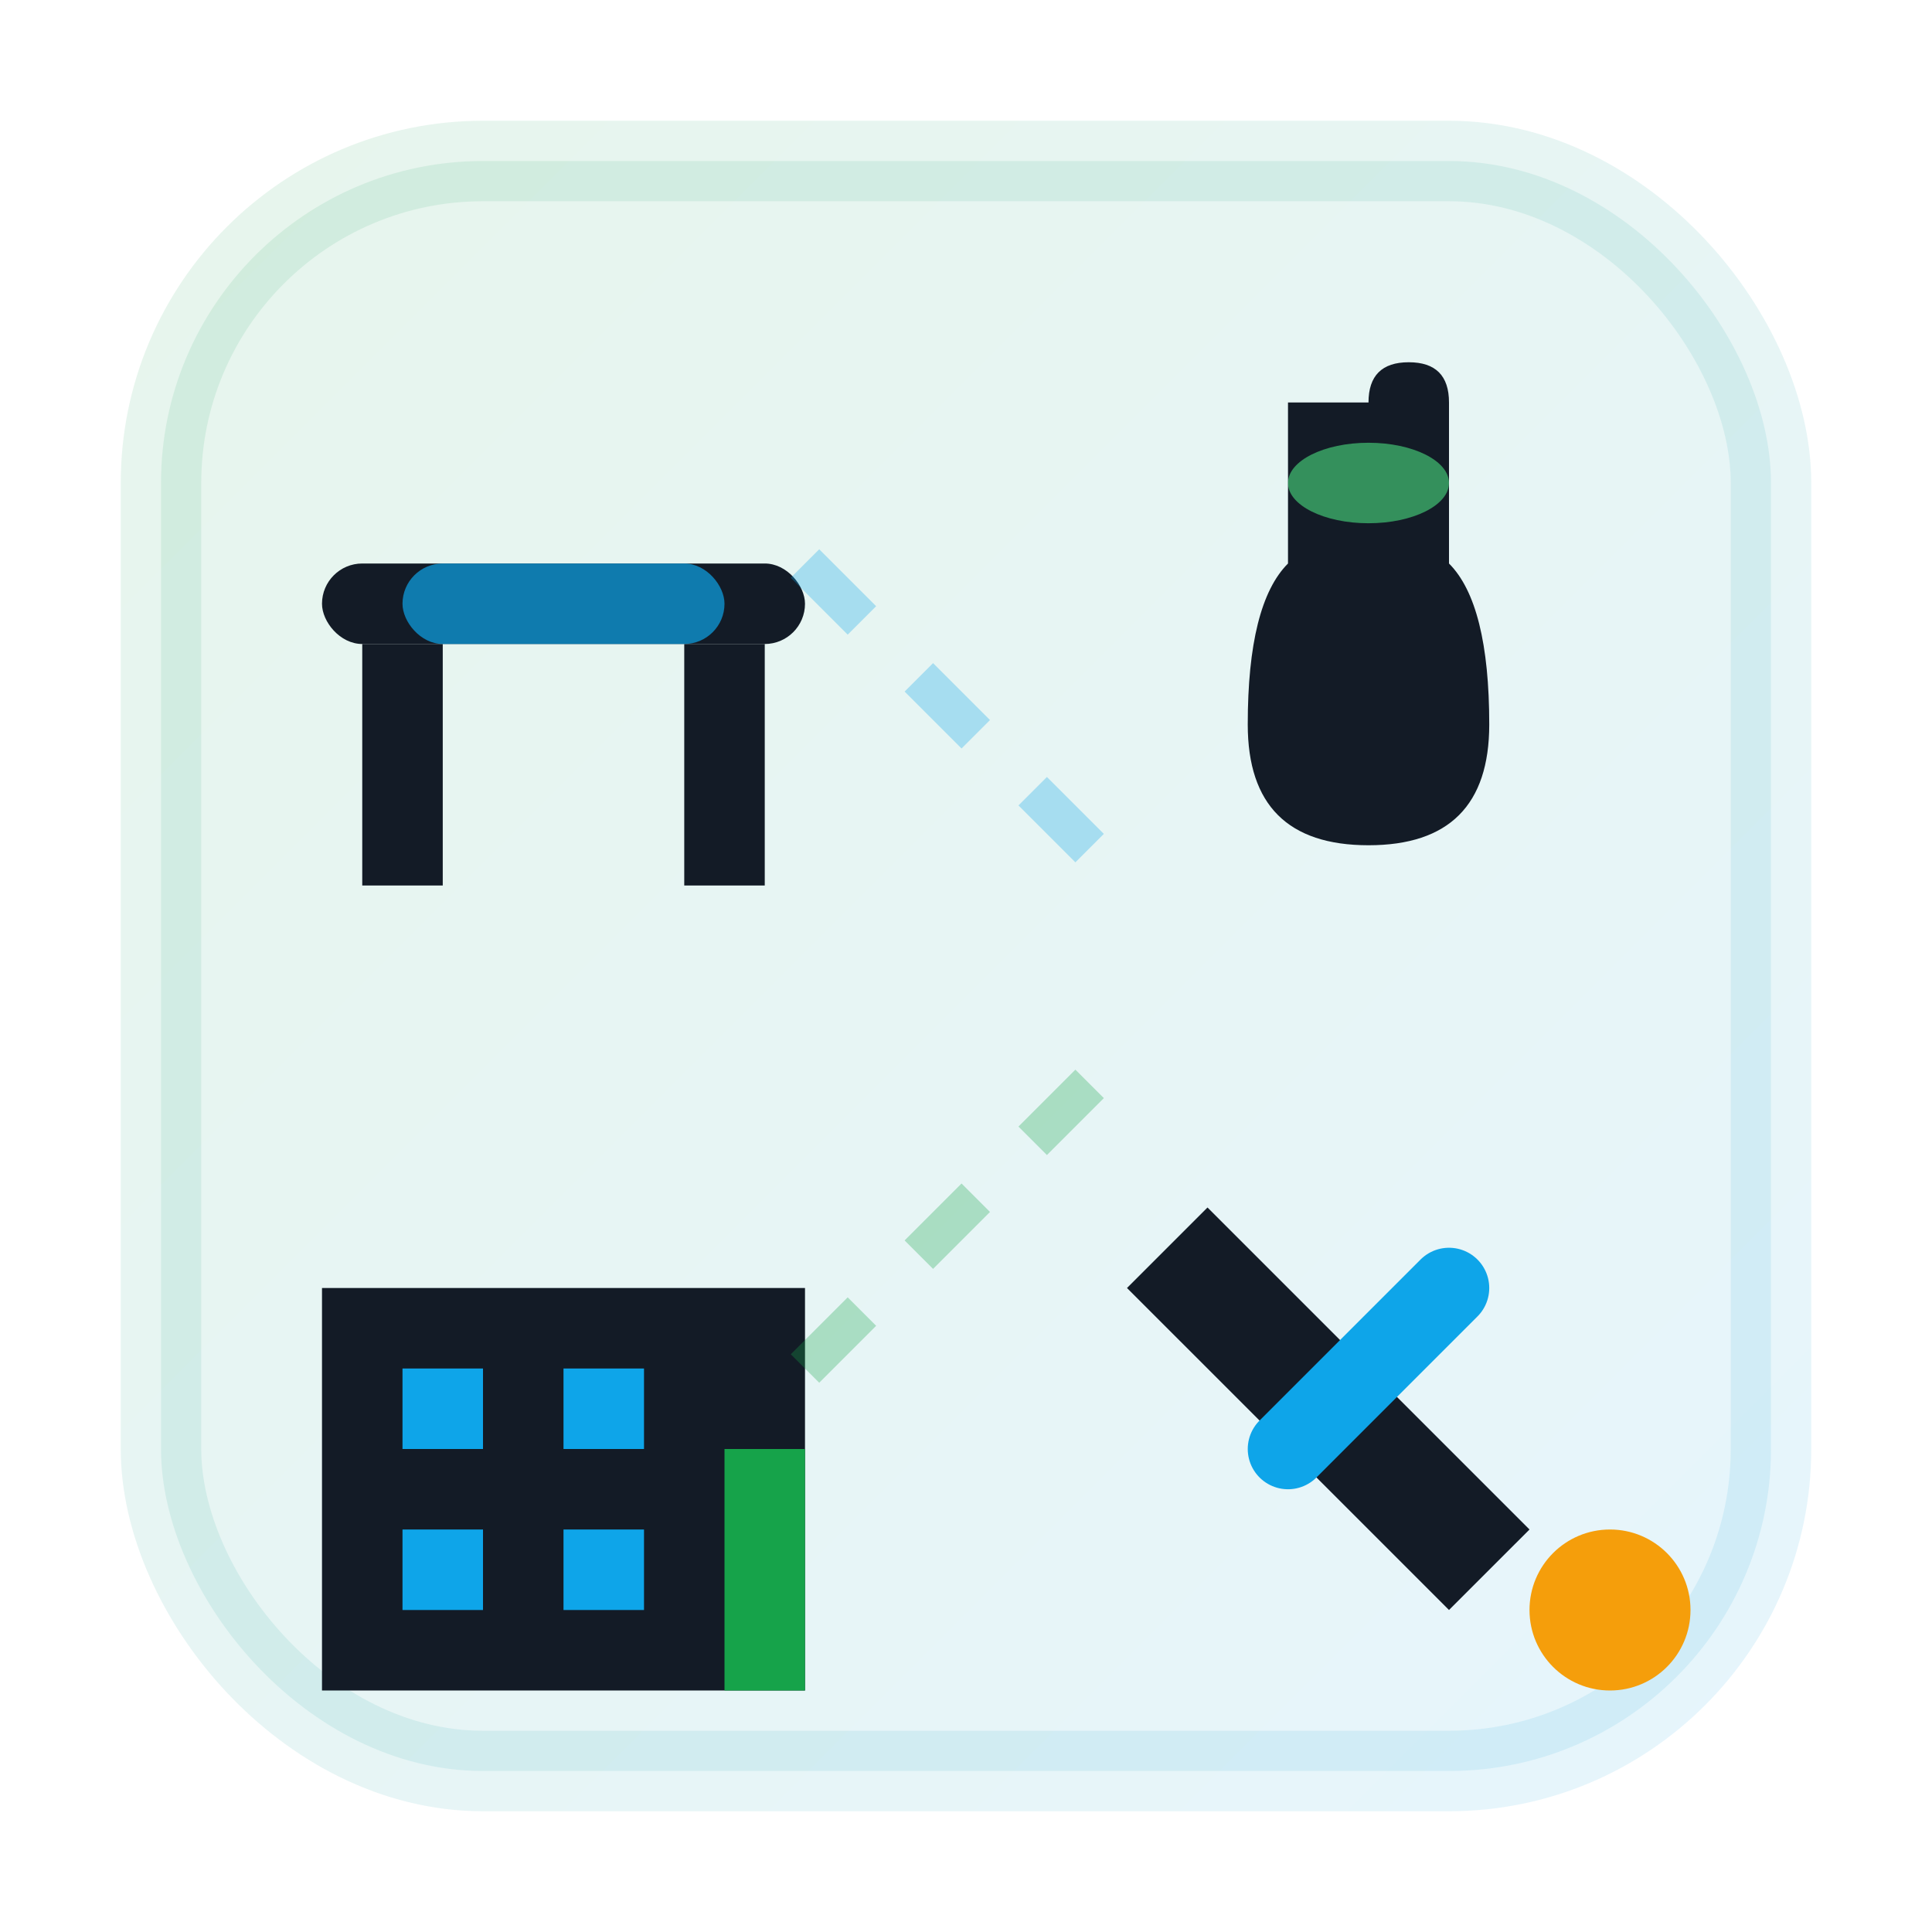
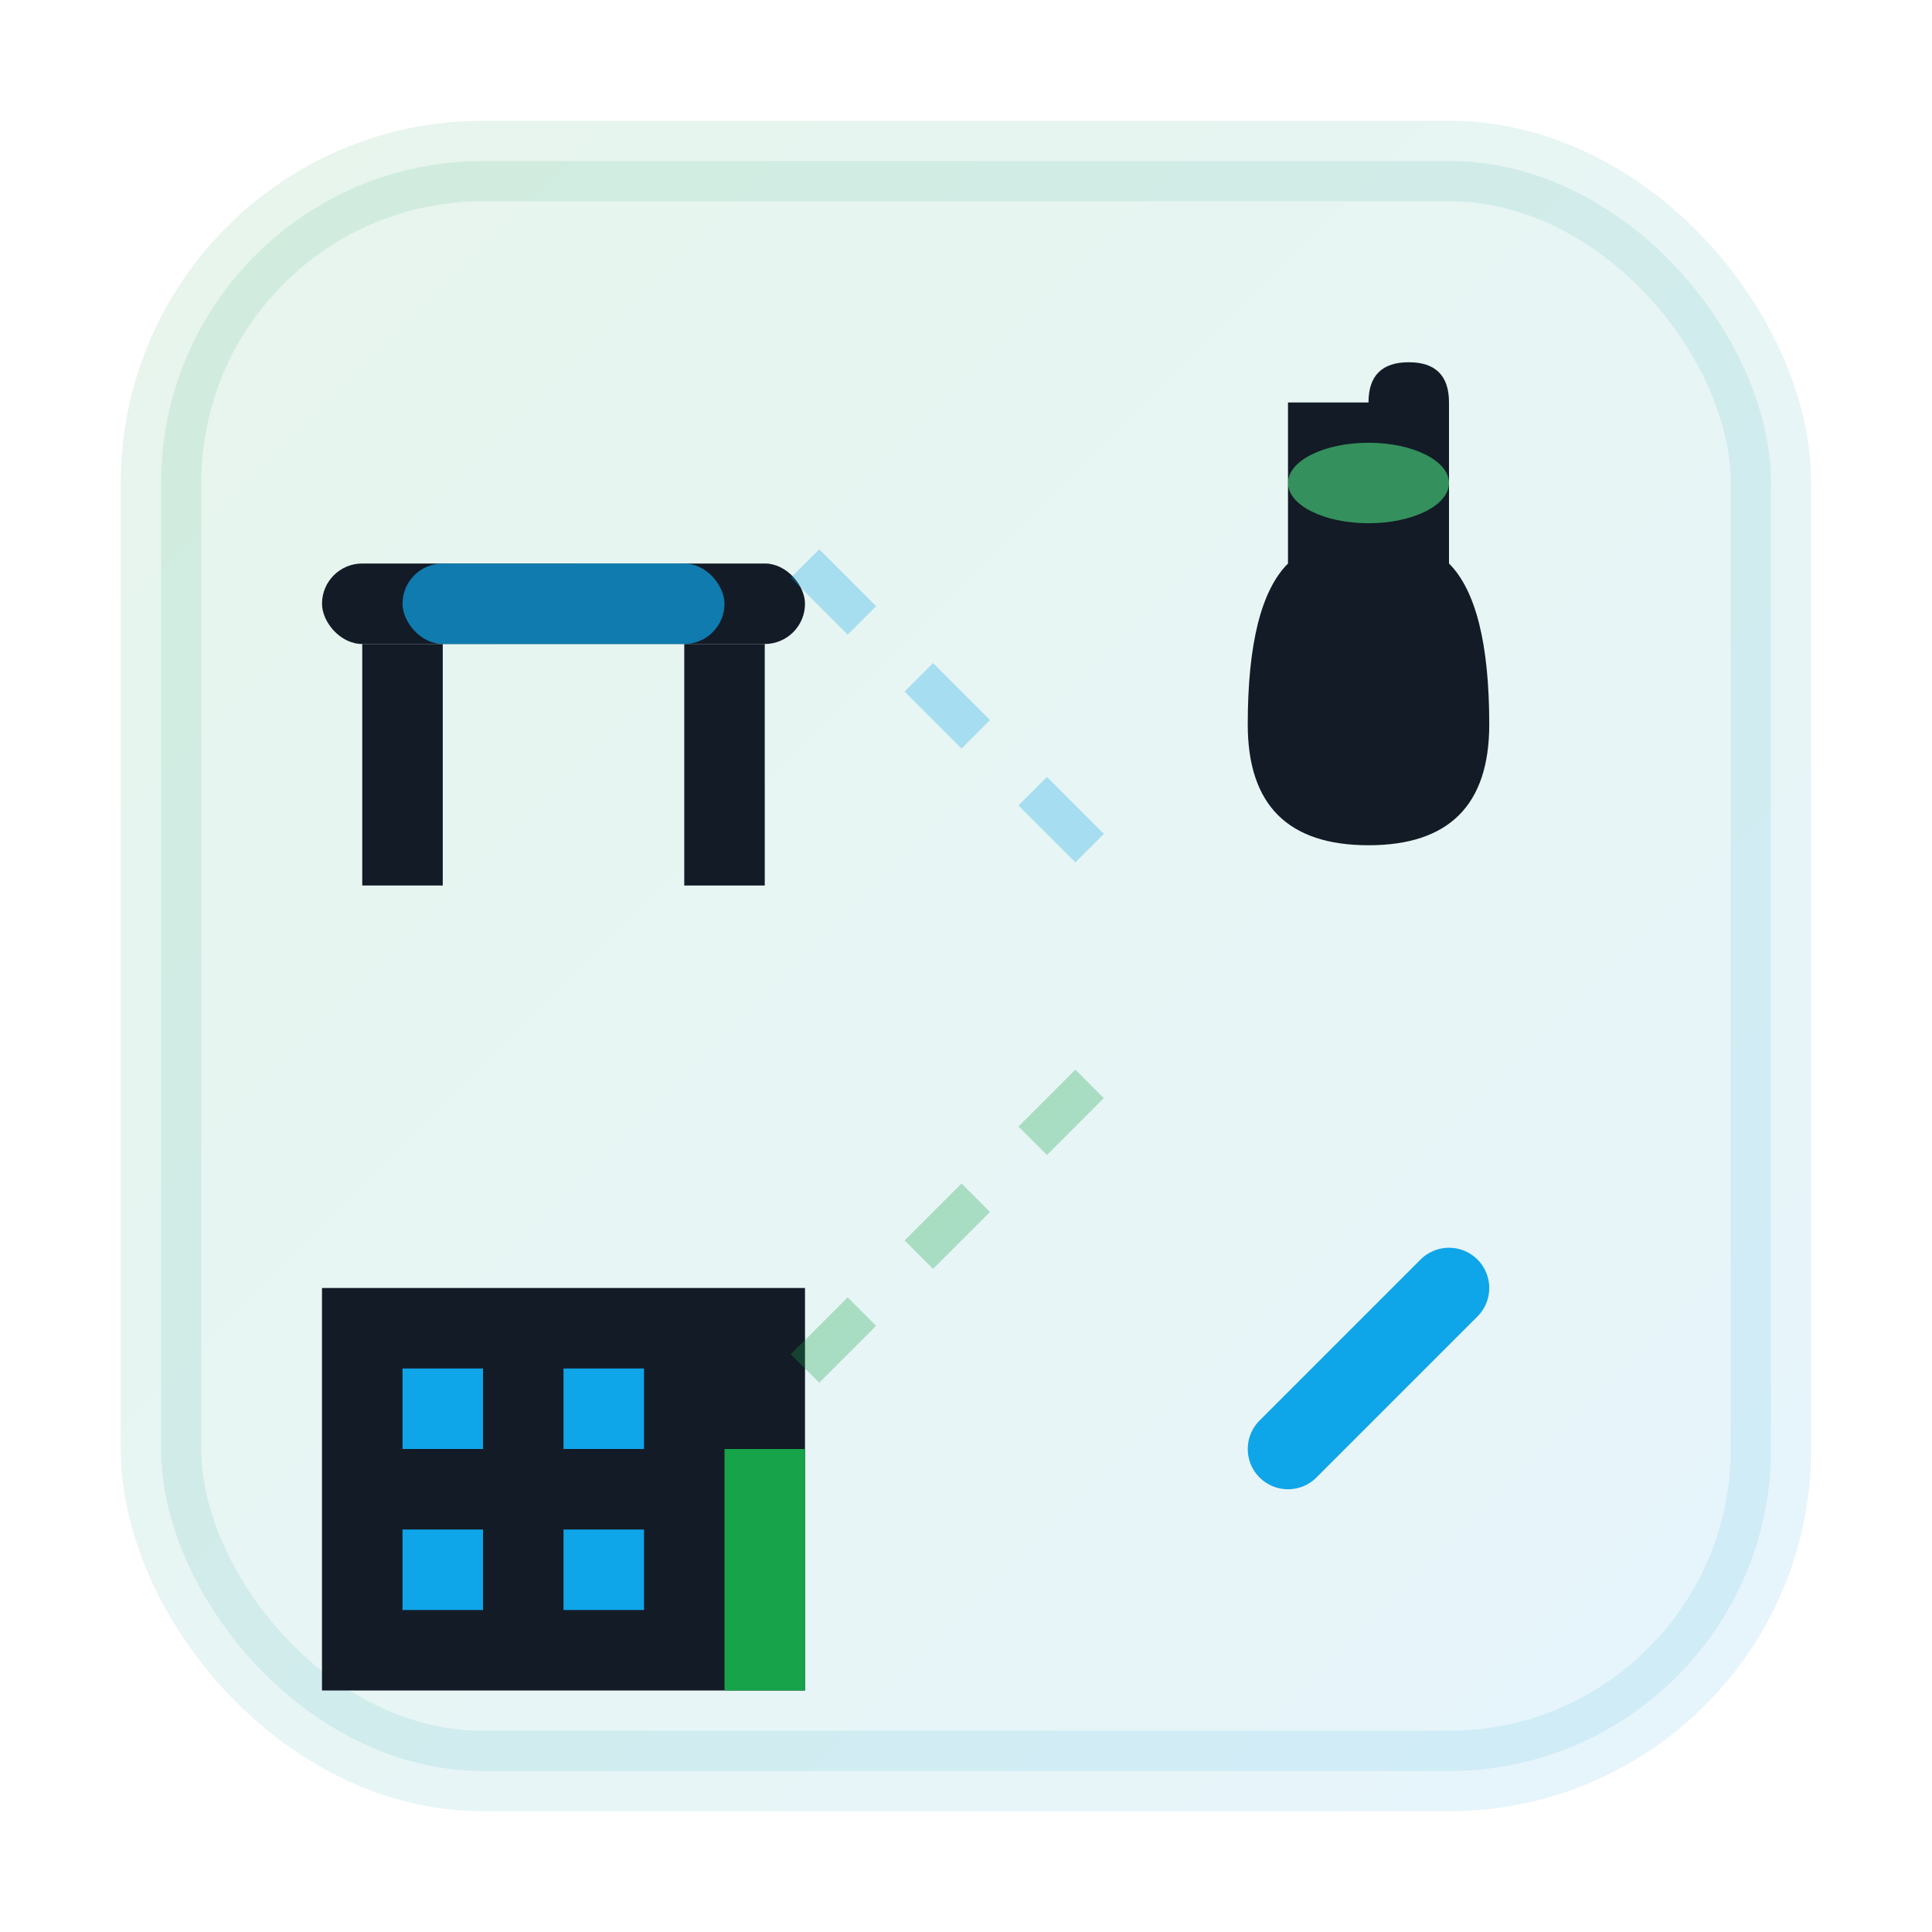
<svg xmlns="http://www.w3.org/2000/svg" width="48" height="48" viewBox="0 0 48 48" fill="none">
  <defs>
    <linearGradient id="servicesGradient" x1="0%" y1="0%" x2="100%" y2="100%">
      <stop offset="0%" style="stop-color:#16A34A" />
      <stop offset="100%" style="stop-color:#0EA5E9" />
    </linearGradient>
  </defs>
  <rect x="4" y="4" width="40" height="40" rx="8" fill="url(#servicesGradient)" opacity="0.1" stroke="url(#servicesGradient)" stroke-width="2" />
  <g>
    <g transform="translate(8, 8)">
      <rect x="0" y="6" width="12" height="2" rx="1" fill="#131B26" />
      <rect x="1" y="8" width="2" height="6" fill="#131B26" />
      <rect x="9" y="8" width="2" height="6" fill="#131B26" />
      <rect x="2" y="6" width="8" height="2" rx="1" fill="#0EA5E9" opacity="0.7" />
    </g>
    <g transform="translate(28, 8)">
      <path d="M6 2 Q6 1 7 1 Q8 1 8 2 L8 6 Q9 7 9 10 Q9 13 6 13 Q3 13 3 10 Q3 7 4 6 L4 2 Z" fill="#131B26" />
      <ellipse cx="6" cy="4" rx="2" ry="1" fill="#4ADE80" opacity="0.6" />
    </g>
    <g transform="translate(8, 28)">
      <rect x="0" y="4" width="12" height="10" fill="#131B26" />
      <rect x="2" y="6" width="2" height="2" fill="#0EA5E9" />
      <rect x="6" y="6" width="2" height="2" fill="#0EA5E9" />
      <rect x="2" y="10" width="2" height="2" fill="#0EA5E9" />
      <rect x="6" y="10" width="2" height="2" fill="#0EA5E9" />
      <rect x="10" y="8" width="2" height="6" fill="#16A34A" />
    </g>
    <g transform="translate(28, 28)">
-       <path d="M2 2 L10 10 L8 12 L0 4 Z" fill="#131B26" />
-       <circle cx="12" cy="12" r="2" fill="#F59E0B" />
      <path d="M4 8 L8 4" stroke="#0EA5E9" stroke-width="2" stroke-linecap="round" />
    </g>
  </g>
  <g opacity="0.3">
    <path d="M20 14 Q24 18 28 22" stroke="#0EA5E9" stroke-width="1" stroke-dasharray="2,2" />
    <path d="M20 34 Q24 30 28 26" stroke="#16A34A" stroke-width="1" stroke-dasharray="2,2" />
  </g>
</svg>